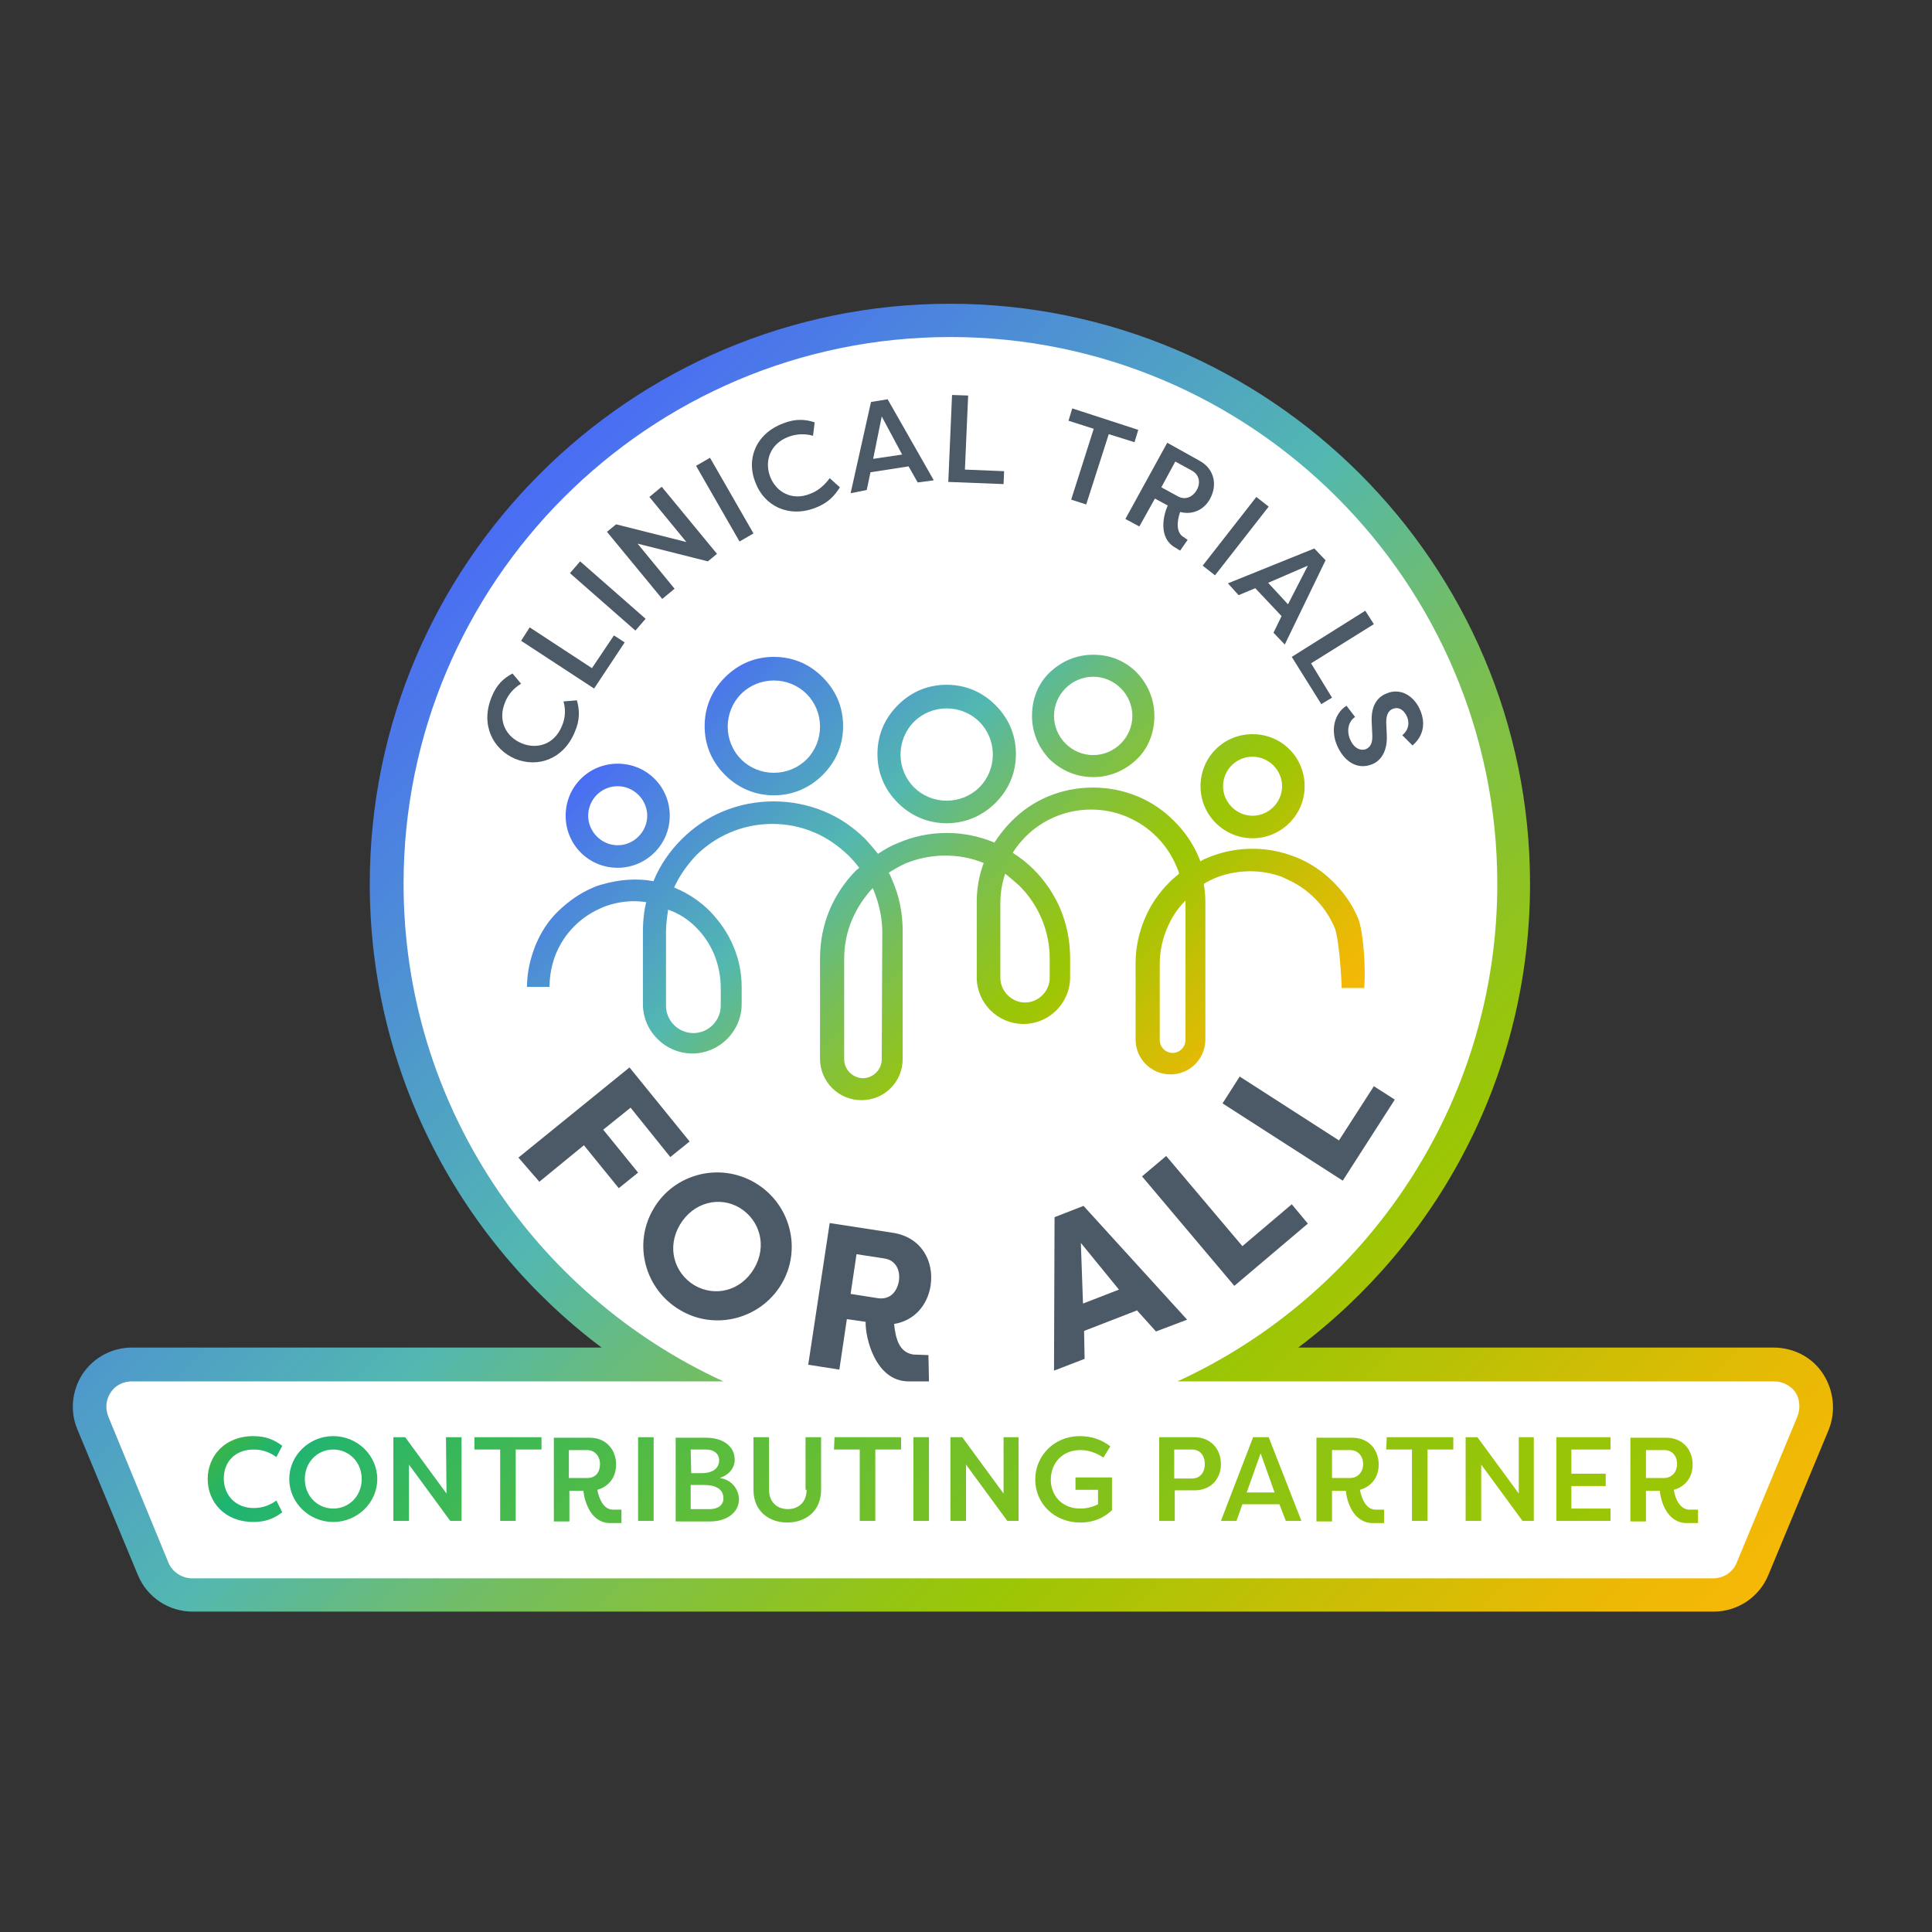
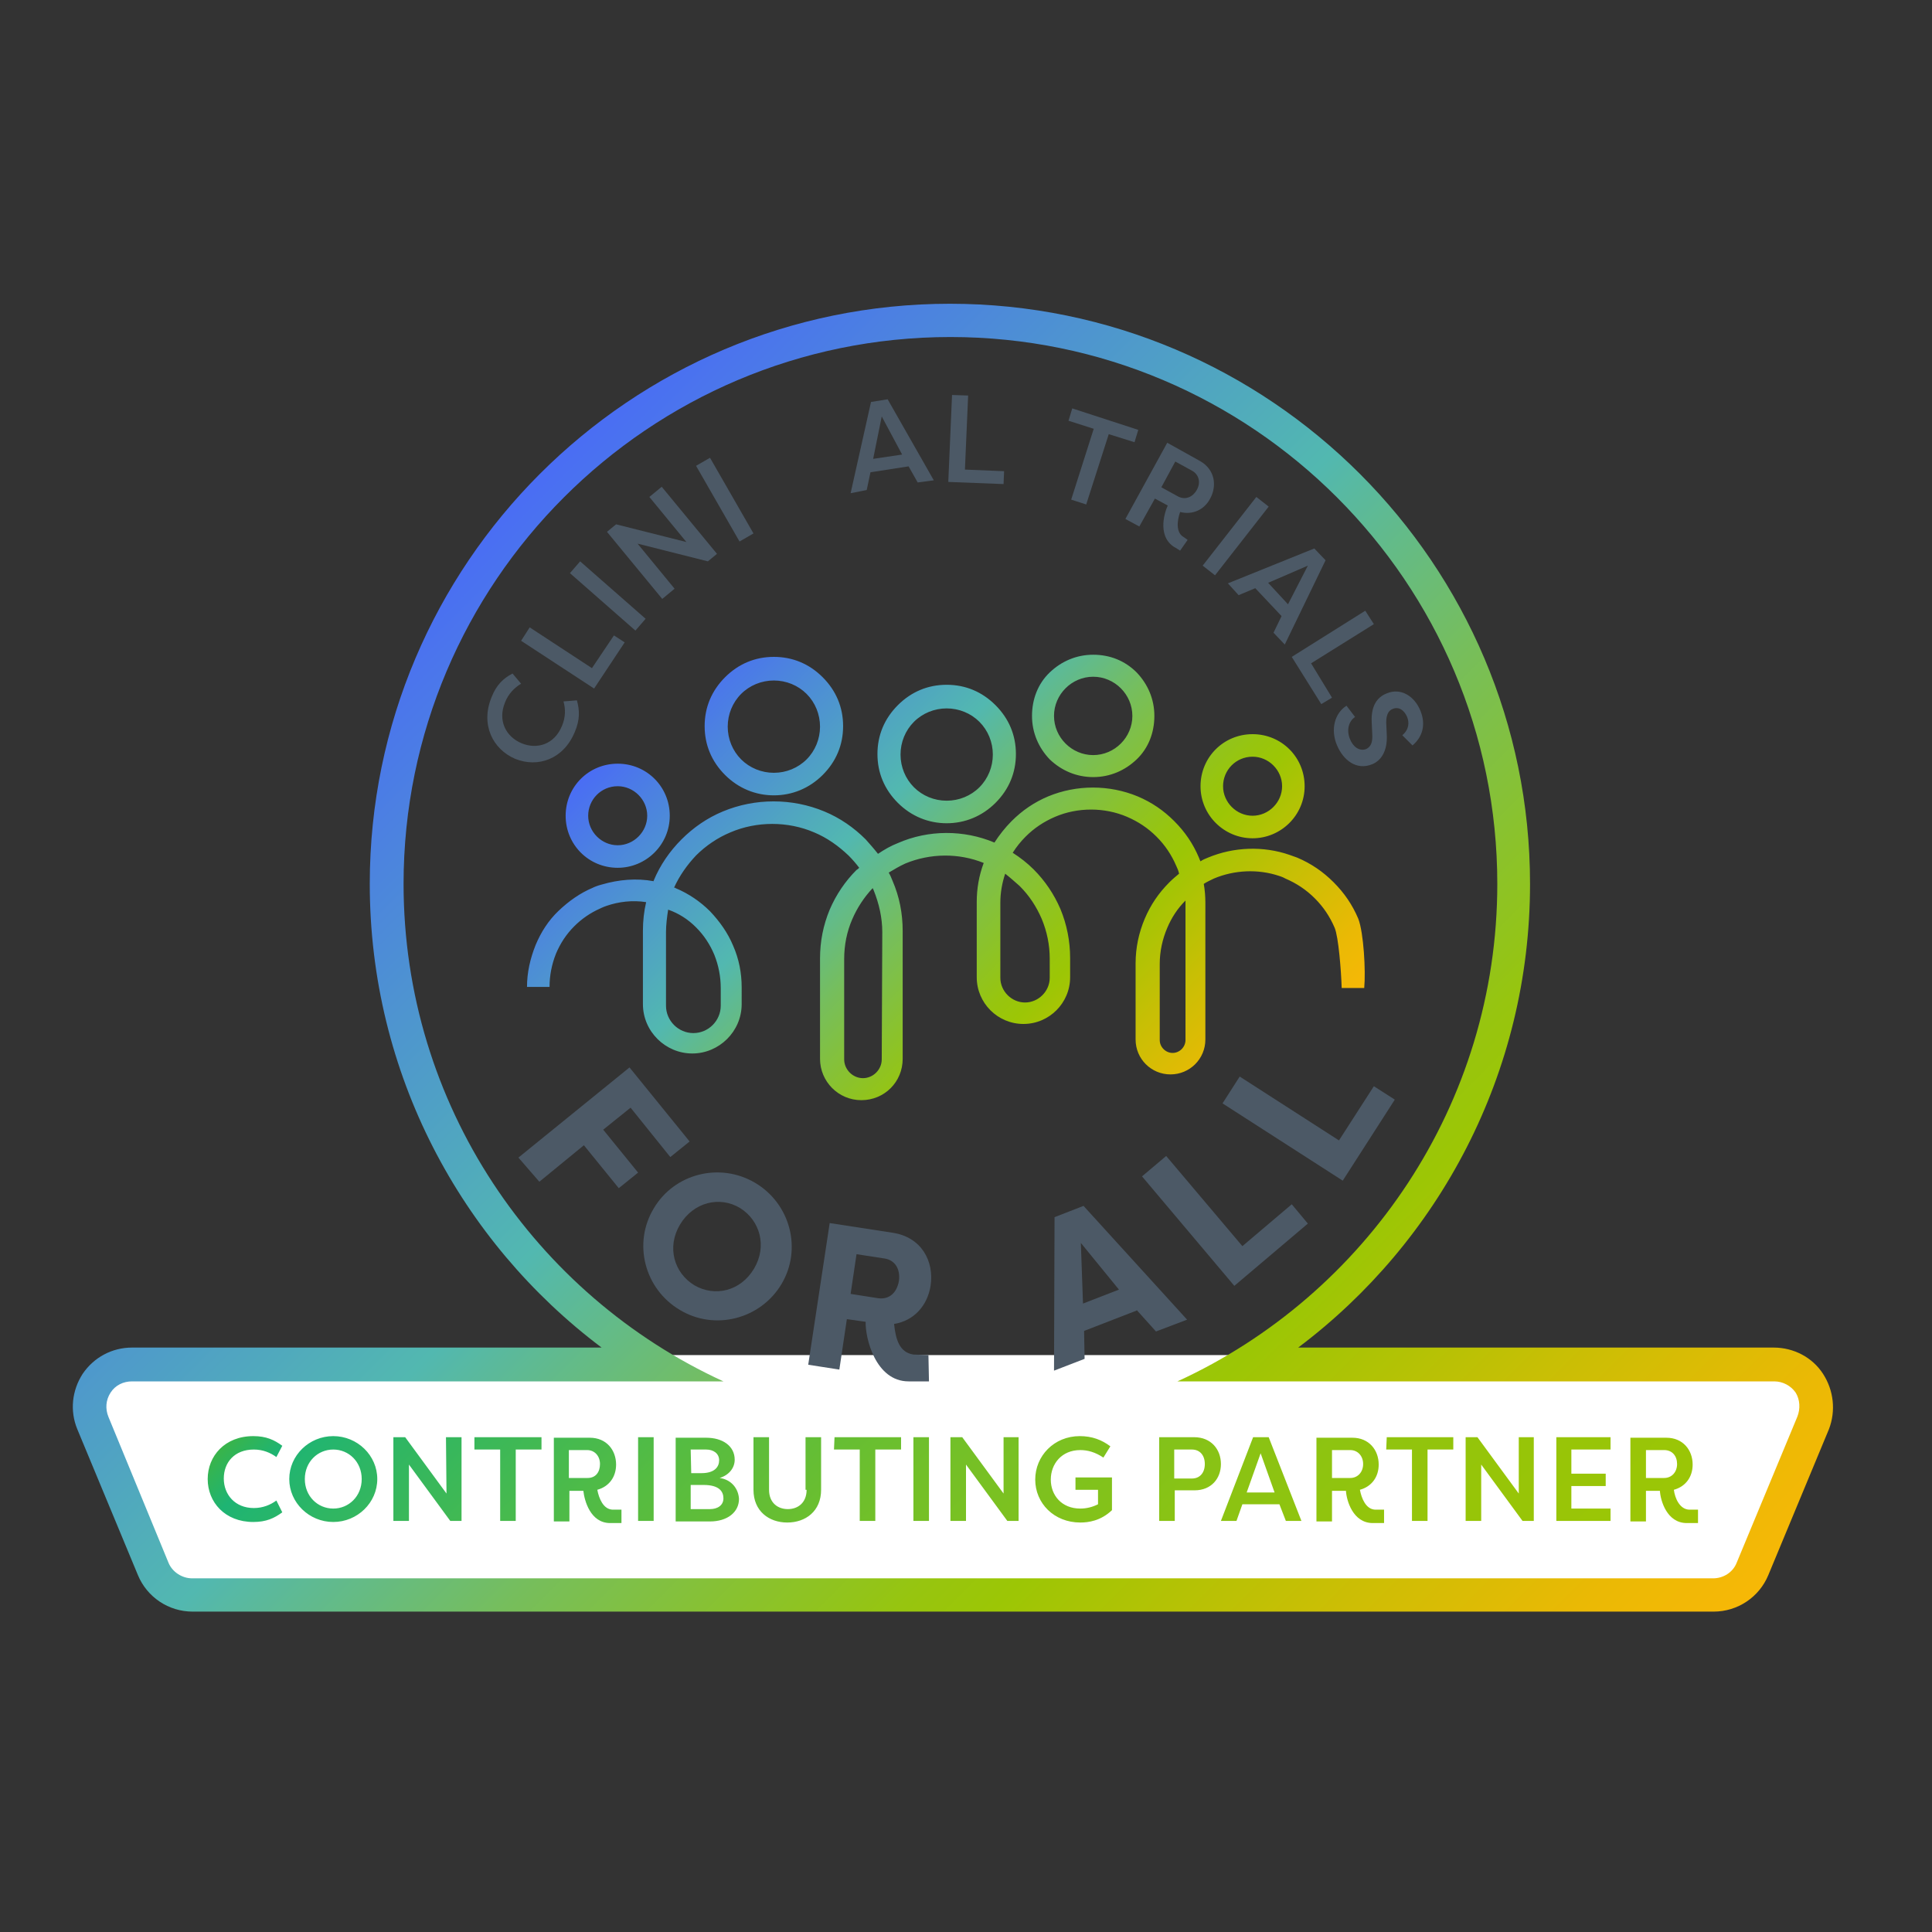
<svg xmlns="http://www.w3.org/2000/svg" version="1.1" id="Layer_1" x="0px" y="0px" viewBox="0 0 360 360" style="enable-background:new 0 0 360 360;" xml:space="preserve">
  <rect x="0" y="0" width="360" height="360" fill="#333333" stroke="none" />
  <style type="text/css">
	.st0{fill:#FFFFFF;}
	.st1{display:none;}
	.st2{display:inline;fill:#FFFFFF;}
	.st3{fill:url(#SVGID_1_);}
	.st4{fill:url(#SVGID_00000083808188254864888530000002302104303327916206_);}
	.st5{fill:#4C5966;}
	.st6{fill:url(#SVGID_00000124844661569221438200000010966231316529718715_);}
</style>
  <rect x="18.4" y="256.8" class="st0" width="318.2" height="10.4" />
  <path class="st0" d="M318.5,290.7H36.7c-9.6,0-17.3-7.7-17.3-17.3v-3.6c0-9.6,7.7-17.3,17.3-17.3h281.8c9.6,0,17.3,7.7,17.3,17.3  v3.6C335.8,282.9,328,290.7,318.5,290.7z" />
  <path class="st0" d="M313.6,296.3H42.3c-11.1,0-20.1-9-20.1-20.1v0c0-11.1,9-20.1,20.1-20.1h271.3c11.1,0,20.1,9,20.1,20.1v0  C333.7,287.3,324.7,296.3,313.6,296.3z" />
-   <circle class="st0" cx="177.2" cy="164.5" r="104.4" />
  <g id="Layer_2_00000015336804552993168380000016755301321929878427_" class="st1">
    <rect class="st2" width="360" height="360" />
  </g>
  <g id="Layer_4">
    <linearGradient id="SVGID_1_" gradientUnits="userSpaceOnUse" x1="106.595" y1="-480.355" x2="251.22" y2="-624.98" gradientTransform="matrix(1 0 0 -1 0 -276)">
      <stop offset="0" style="stop-color:#39B44A" />
      <stop offset="4.000000e-02" style="stop-color:#1EB473" />
      <stop offset="0.11" style="stop-color:#2FB663" />
      <stop offset="0.3" style="stop-color:#56BC41" />
      <stop offset="0.48" style="stop-color:#74C027" />
      <stop offset="0.66" style="stop-color:#8AC314" />
      <stop offset="0.84" style="stop-color:#97C508" />
      <stop offset="1" style="stop-color:#9CC605" />
    </linearGradient>
    <path class="st3" d="M83.2,278.3l-7.7-10.5h-2.2v15.6h2.9v-10.5l7.7,10.5H86v-15.6h-2.9L83.2,278.3L83.2,278.3L83.2,278.3z    M62.1,267.6c-4.5,0-8.2,3.6-8.2,8s3.7,8,8.2,8s8.2-3.6,8.2-8S66.6,267.6,62.1,267.6z M62.1,281.1c-2.9,0-5.3-2.3-5.3-5.5   s2.4-5.5,5.3-5.5c2.9,0,5.3,2.3,5.3,5.5S65,281.1,62.1,281.1z M88.4,270.1h4.8v13.3h2.9v-13.3h4.8v-2.3H88.4V270.1L88.4,270.1   L88.4,270.1z M47.3,270.1c1.7,0,3.1,0.6,4.2,1.4l1.1-2.1c-1.5-1.1-3-1.8-5.4-1.8c-5.3,0-8.5,3.7-8.5,8s3.2,8,8.5,8   c2.4,0,3.9-0.7,5.4-1.8l-1.1-2.2c-1.1,0.8-2.5,1.4-4.2,1.4c-3.5,0-5.6-2.5-5.6-5.5S43.7,270.1,47.3,270.1L47.3,270.1L47.3,270.1z    M283,278.3l-7.7-10.5h-2.2v15.6h2.9v-10.5l7.7,10.5h2.1v-15.6H283V278.3L283,278.3L283,278.3z M200.4,277.6h4.2v2.7   c-1,0.5-2.1,0.8-3.3,0.8c-3.5,0-5.5-2.5-5.5-5.4s2-5.5,5.5-5.5c1.4,0,2.8,0.4,4.3,1.4l1.3-2.1c-1.6-1.2-3.4-1.9-5.7-1.9   c-4.8,0-8.3,3.7-8.3,8.1s3.5,8,8.4,8c1.5,0,3.8-0.3,5.9-2.3v-6.1h-6.8L200.4,277.6L200.4,277.6L200.4,277.6z M253.4,277.6   c2.2-0.6,3.5-2.4,3.5-4.7c0-2.7-1.8-5-4.9-5h-6.7v15.6h2.9v-5.7h2.6c0.1,1.8,1.3,6,5,6h2.1v-2.5h-1.7   C254.5,281.2,253.7,279.2,253.4,277.6L253.4,277.6L253.4,277.6z M251.6,275.4h-3.4v-5.2h3.4c1.4,0,2.4,1.1,2.4,2.6   S253,275.4,251.6,275.4z M233.5,267.8l-6,15.6h2.9l1.1-3.1h6.9l1.2,3.1h2.9l-6.1-15.6H233.5L233.5,267.8z M232.3,278.1l2.6-7.3   l2.6,7.3H232.3z M111.3,277.6c2.2-0.6,3.5-2.4,3.5-4.7c0-2.7-1.8-5-4.9-5h-6.7v15.6h2.9v-5.7h2.6c0.2,1.8,1.3,6,5,6h2.1v-2.5h-1.7   C112.4,281.2,111.6,279.2,111.3,277.6L111.3,277.6L111.3,277.6z M109.5,275.4H106v-5.2h3.4c1.4,0,2.4,1.1,2.4,2.6   S111,275.4,109.5,275.4z M258.3,270.1h4.8v13.3h2.9v-13.3h4.8v-2.3h-12.4L258.3,270.1L258.3,270.1L258.3,270.1z M311.9,277.6   c2.2-0.6,3.5-2.4,3.5-4.7c0-2.7-1.8-5-4.9-5h-6.7v15.6h2.9v-5.7h2.6c0.1,1.8,1.3,6,5,6h2.1v-2.5h-1.7   C313,281.2,312.1,279.2,311.9,277.6L311.9,277.6L311.9,277.6z M310.1,275.4h-3.4v-5.2h3.4c1.5,0,2.4,1.1,2.4,2.6   S311.5,275.4,310.1,275.4z M290,283.4h10.1v-2.3h-7.3v-4.2h6.4v-2.3h-6.4v-4.5h7.3v-2.3H290V283.4L290,283.4L290,283.4z    M222.5,267.8H216v15.6h2.9v-5.7h3.7c3.1,0,4.9-2.2,4.9-4.9S225.7,267.8,222.5,267.8L222.5,267.8L222.5,267.8z M222.1,275.5h-3.3   v-5.4h3.3c1.5,0,2.4,1.1,2.4,2.7S223.6,275.5,222.1,275.5L222.1,275.5L222.1,275.5z M134.1,275.4c1.9-0.6,2.8-2,2.8-3.4   c0-2.6-2.3-4.1-5.3-4.1h-5.7v15.6h6.4c3.2,0,5.4-1.7,5.4-4.2C137.6,277.4,136.3,275.7,134.1,275.4L134.1,275.4z M128.7,270.1h2.9   c1.3,0,2.4,0.7,2.4,2c0,1.2-0.8,2.4-3.3,2.4h-1.9L128.7,270.1L128.7,270.1L128.7,270.1z M132.3,281.2h-3.6v-4.5h2.4   c2.9,0,3.7,1.2,3.7,2.5S133.7,281.2,132.3,281.2L132.3,281.2z M150.3,277.6c0,2.4-1.6,3.6-3.5,3.6s-3.5-1.2-3.5-3.6v-9.8h-2.9v9.8   c0,4,2.9,6.1,6.3,6.1s6.3-2.1,6.3-6.1v-9.8h-2.9v9.8H150.3z M118.9,283.4h2.9v-15.6h-2.9V283.4z M187,278.3l-7.7-10.5h-2.2v15.6   h2.9v-10.5l7.7,10.5h2.1v-15.6H187V278.3L187,278.3L187,278.3z M155.4,270.1h4.8v13.3h2.9v-13.3h4.8v-2.3h-12.4L155.4,270.1   L155.4,270.1L155.4,270.1z M170.2,283.4h2.9v-15.6h-2.9V283.4z" />
    <linearGradient id="SVGID_00000174574864002827289400000003697181649580449187_" gradientUnits="userSpaceOnUse" x1="130.416" y1="-398.937" x2="223.045" y2="-491.576" gradientTransform="matrix(1 0 0 -1 0 -276)">
      <stop offset="0" style="stop-color:#4A6DF4" />
      <stop offset="0.1" style="stop-color:#4C84DE" />
      <stop offset="0.33" style="stop-color:#52B8B0" />
      <stop offset="0.36" style="stop-color:#5AB99D" />
      <stop offset="0.47" style="stop-color:#76BE5C" />
      <stop offset="0.57" style="stop-color:#8AC22D" />
      <stop offset="0.64" style="stop-color:#97C50F" />
      <stop offset="0.68" style="stop-color:#9CC605" />
      <stop offset="0.81" style="stop-color:#C7BF05" />
      <stop offset="0.93" style="stop-color:#EAB905" />
      <stop offset="1" style="stop-color:#F7B806" />
    </linearGradient>
    <path style="fill:url(#SVGID_00000174574864002827289400000003697181649580449187_);" d="M233.4,156.2c5.3,0,9.7-4.3,9.7-9.7   s-4.3-9.7-9.7-9.7s-9.7,4.3-9.7,9.7S228.1,156.2,233.4,156.2L233.4,156.2z M233.4,141c3,0,5.5,2.5,5.5,5.5s-2.5,5.5-5.5,5.5   s-5.5-2.5-5.5-5.5S230.3,141,233.4,141z M203.7,144.8c3.1,0,5.9-1.2,8.1-3.3s3.3-5,3.3-8.1s-1.2-5.9-3.3-8.1   c-2.2-2.2-5-3.3-8.1-3.3s-5.9,1.2-8.1,3.3s-3.3,5-3.3,8.1s1.2,5.9,3.3,8.1C197.8,143.6,200.6,144.8,203.7,144.8z M203.7,126.1   c4,0,7.3,3.3,7.3,7.3s-3.3,7.3-7.3,7.3s-7.3-3.3-7.3-7.3S199.7,126.1,203.7,126.1z M253.1,171.2c-1.1-2.6-2.6-4.8-4.6-6.8   s-4.2-3.5-6.8-4.6c-0.8-0.3-1.4-0.5-1.4-0.5c-4.9-1.7-10.4-1.5-15.2,0.5c-0.5,0.2-1,0.4-1.4,0.7c-0.1-0.2-0.2-0.4-0.3-0.7   c-1.1-2.6-2.6-4.8-4.6-6.8s-4.2-3.5-6.8-4.6c-5.3-2.2-11.4-2.2-16.7,0c-2.6,1.1-4.8,2.6-6.8,4.6c-1.2,1.2-2.3,2.6-3.2,4   c-5.7-2.4-12.3-2.4-18,0.1c-1.3,0.5-2.5,1.2-3.7,2c-0.7-0.9-1.5-1.8-2.3-2.7c-2.2-2.2-4.8-4-7.7-5.2c-6-2.5-12.9-2.5-18.9,0   c-2.9,1.2-5.5,3-7.7,5.2s-4,4.8-5.2,7.7v0.1c-3.2-0.6-6.5-0.3-9.6,0.6c-0.8,0.2-1.5,0.5-1.5,0.5l-0.2,0.1c-2.4,1-4.5,2.5-6.4,4.3   s-3.3,4-4.3,6.4c-1,2.5-1.6,5.1-1.6,7.8h4.2c0-2.1,0.4-4.2,1.2-6.2c0.8-1.9,1.9-3.6,3.4-5.1c1.4-1.4,3-2.5,4.8-3.3   c0,0,0.6-0.3,1.2-0.5c2.3-0.8,4.9-1.1,7.4-0.7c-0.4,1.7-0.6,3.5-0.6,5.3v13.7c0,5.1,4.2,9.2,9.2,9.2s9.2-4.1,9.2-9.2V184   c0-2.7-0.5-5.3-1.6-7.8c-1-2.4-2.5-4.5-4.3-6.4c-1.8-1.8-4-3.3-6.4-4.3c-0.1-0.1-0.2-0.1-0.3-0.1c1-2.2,2.4-4.2,4.1-6   c1.8-1.8,4-3.3,6.4-4.3c4.9-2.1,10.7-2.1,15.6,0c2.4,1,4.5,2.5,6.4,4.3c0.7,0.7,1.4,1.5,2,2.3c-0.1,0.1-0.3,0.3-0.5,0.4   c-2.1,2.1-3.8,4.6-5,7.4c-1.2,2.9-1.8,5.9-1.8,9.1v18.7c0,4.2,3.4,7.7,7.7,7.7s7.7-3.4,7.7-7.7v-23.8c0-3.3-0.6-6.4-1.9-9.4   c-0.2-0.5-0.4-1-0.7-1.5c1-0.6,2-1.2,3.1-1.7c4.6-1.9,9.9-2,14.6-0.1c-0.9,2.4-1.3,4.8-1.3,7.3v14c0,4.8,3.9,8.7,8.7,8.7   s8.7-3.9,8.7-8.7v-3.6c0-3.1-0.6-6.2-1.8-9.1c-1.2-2.8-2.9-5.3-5-7.4c-1.2-1.2-2.5-2.2-3.9-3.1c0.7-1.1,1.5-2.1,2.4-3   c1.6-1.6,3.4-2.8,5.5-3.7c4.2-1.8,9.2-1.8,13.4,0c2.1,0.9,3.9,2.1,5.5,3.7s2.8,3.4,3.7,5.5c0.2,0.4,0.4,0.9,0.5,1.4   c-0.6,0.5-1.2,1-1.8,1.6c-2,2-3.5,4.2-4.6,6.8s-1.7,5.4-1.7,8.3v14.2c0,3.6,2.9,6.5,6.5,6.5s6.5-2.9,6.5-6.5v-25.5   c0-1.2-0.1-2.4-0.3-3.5c0.6-0.4,1.3-0.7,1.9-1c3.8-1.6,8.2-1.8,12.1-0.5c0,0,0.7,0.2,1.2,0.5c2.1,0.9,3.9,2.1,5.5,3.7   c1.6,1.6,2.8,3.4,3.7,5.5c0.7,1.7,1.2,7.9,1.3,11.2h4.2C254.5,180.9,254.1,173.8,253.1,171.2L253.1,171.2L253.1,171.2z    M129.7,172.8c1.5,1.5,2.6,3.2,3.4,5.1c0.8,2,1.2,4.1,1.2,6.2v3.3c0,2.8-2.3,5.1-5.1,5.1s-5.1-2.3-5.1-5.1v-13.7   c0-1.4,0.2-2.9,0.4-4.2C126.5,170.2,128.2,171.3,129.7,172.8L129.7,172.8L129.7,172.8z M164.3,197.4c0,1.9-1.6,3.5-3.5,3.5   s-3.5-1.6-3.5-3.5v-18.7c0-2.6,0.5-5.1,1.5-7.4c0.9-2.1,2.2-4.1,3.8-5.8c0.1,0.1,0.1,0.2,0.2,0.4c1,2.5,1.6,5.1,1.6,7.8   L164.3,197.4L164.3,197.4L164.3,197.4z M190,165.1c1.8,1.8,3.1,3.8,4.1,6.1c1,2.4,1.5,4.9,1.5,7.4v3.6c0,2.5-2.1,4.6-4.6,4.6   s-4.6-2.1-4.6-4.6v-14c0-1.8,0.3-3.6,0.9-5.4C188.2,163.5,189.1,164.3,190,165.1L190,165.1L190,165.1z M220.9,193.8   c0,1.3-1.1,2.4-2.4,2.4s-2.4-1.1-2.4-2.4v-14.2c0-2.3,0.5-4.6,1.4-6.7c0.8-1.9,1.9-3.6,3.4-5.1V193.8L220.9,193.8L220.9,193.8z    M144.2,148.2c3.4,0,6.6-1.3,9.1-3.8s3.8-5.6,3.8-9.1s-1.3-6.6-3.8-9.1s-5.6-3.8-9.1-3.8s-6.6,1.3-9.1,3.8   c-2.5,2.5-3.8,5.6-3.8,9.1s1.3,6.6,3.8,9.1S140.8,148.2,144.2,148.2z M138.1,129.3c1.6-1.6,3.8-2.5,6.1-2.5s4.5,0.9,6.1,2.5   c1.6,1.6,2.5,3.8,2.5,6.1s-0.9,4.5-2.5,6.1s-3.8,2.5-6.1,2.5s-4.5-0.9-6.1-2.5s-2.5-3.8-2.5-6.1S136.5,130.9,138.1,129.3z    M115.1,161.7c5.3,0,9.7-4.3,9.7-9.7s-4.3-9.7-9.7-9.7s-9.7,4.3-9.7,9.7S109.7,161.7,115.1,161.7z M115.1,146.5   c3,0,5.5,2.5,5.5,5.5s-2.5,5.5-5.5,5.5s-5.5-2.5-5.5-5.5S112,146.5,115.1,146.5z M176.4,153.4c3.4,0,6.6-1.3,9.1-3.8   s3.8-5.6,3.8-9.1s-1.3-6.6-3.8-9.1s-5.6-3.8-9.1-3.8s-6.6,1.3-9.1,3.8s-3.8,5.6-3.8,9.1s1.3,6.6,3.8,9.1S173,153.4,176.4,153.4z    M170.3,134.5c1.6-1.6,3.8-2.5,6.1-2.5s4.5,0.9,6.1,2.5s2.5,3.8,2.5,6.1s-0.9,4.5-2.5,6.1s-3.8,2.5-6.1,2.5s-4.5-0.9-6.1-2.5   s-2.5-3.8-2.5-6.1S168.7,136.1,170.3,134.5z" />
    <path class="st5" d="M96.6,215.7l20.7-16.8l11.2,13.8l-3.6,2.9l-7.4-9.2l-5.1,4.1l6.5,8l-3.6,2.9l-6.5-8l-8.3,6.8L96.6,215.7   L96.6,215.7L96.6,215.7z" />
    <path class="st5" d="M140.7,220.4c6.6,3.9,8.8,12.4,4.9,18.9c-3.9,6.5-12.4,8.7-18.9,4.8c-6.6-3.9-8.8-12.4-4.9-18.9   C125.6,218.7,134.1,216.5,140.7,220.4L140.7,220.4L140.7,220.4z M129.4,239.5c3.8,2.2,8.6,1.1,11.1-3.1s1.1-9-2.6-11.3   c-3.8-2.3-8.7-1.1-11.2,3.1S125.6,237.2,129.4,239.5L129.4,239.5L129.4,239.5z" />
    <path class="st5" d="M169.3,257.4c-6.2,0-8.1-8.2-8-11.1l-3.5-0.5l-1.4,9.4l-5.8-0.9l4-26.4l11.7,1.8c5.4,0.8,7.8,5.3,7.1,9.9   c-0.6,3.7-3.1,6.5-6.8,7.1c0.3,2.9,1,5.3,3.6,5.7l2.8,0.1l0.1,4.9H169.3L169.3,257.4L169.3,257.4z M163.6,241.9   c2.1,0.3,3.5-1,3.9-3.2c0.3-2.2-0.7-3.9-2.7-4.2l-5.2-0.8l-1.1,7.4L163.6,241.9L163.6,241.9L163.6,241.9z" />
    <path class="st5" d="M196.4,255.4l0.1-28.6l5.4-2.1l19.3,21.2l-5.8,2.2l-3.6-4v0.1L202,248v-0.1l0.1,5.3L196.4,255.4L196.4,255.4   L196.4,255.4z M201.8,242.9l6.7-2.6l-7.1-8.7L201.8,242.9L201.8,242.9L201.8,242.9z" />
    <path class="st5" d="M240.7,224.4l3,3.6L230,239.6l-17.2-20.4l4.5-3.8l14.2,16.8L240.7,224.4L240.7,224.4L240.7,224.4z" />
    <path class="st5" d="M256,202.4l3.9,2.5l-9.7,15.1l-22.4-14.4l3.2-5l18.5,11.9L256,202.4L256,202.4L256,202.4z" />
    <path class="st5" d="M91.6,129.9c0.9-2.3,2.2-3.5,3.9-4.4l1.6,1.9c-1.2,0.7-2.4,1.9-3,3.5c-1.4,3.4,0.2,6.4,3.1,7.6   s6.1,0.2,7.5-3.2c0.7-1.6,0.7-3.2,0.3-4.6l2.5-0.2c0.5,1.8,0.6,3.6-0.4,5.9c-2.1,5.1-6.9,6.7-11.1,5   C91.8,139.6,89.5,135,91.6,129.9L91.6,129.9z" />
    <path class="st5" d="M114.4,118.4l2,1.3l-5.7,8.6l-13.6-8.9l1.6-2.5l11.6,7.6L114.4,118.4L114.4,118.4z" />
    <path class="st5" d="M120.3,115.3l-1.9,2.2l-12.2-10.7l1.9-2.2L120.3,115.3z" />
    <path class="st5" d="M118.8,101.3l6.9,8.4l-2.3,1.9l-10.3-12.5l1.7-1.4l13.1,3.3l-6.9-8.4l2.3-1.9l10.3,12.5l-1.7,1.4L118.8,101.3   L118.8,101.3L118.8,101.3z" />
    <path class="st5" d="M140.4,99.4l-2.6,1.5l-8.1-14.1l2.6-1.5L140.4,99.4z" />
-     <path class="st5" d="M145.9,78.9c2.3-0.9,4.1-0.8,5.9-0.2l-0.3,2.5c-1.4-0.4-3-0.4-4.6,0.2c-3.4,1.3-4.5,4.5-3.4,7.4   s4.1,4.6,7.5,3.2c1.6-0.6,2.8-1.8,3.6-2.9l1.9,1.7c-1,1.6-2.2,2.9-4.5,3.8c-5.1,2-9.6-0.4-11.2-4.6C139,85.7,140.7,80.9,145.9,78.9   L145.9,78.9L145.9,78.9z" />
    <path class="st5" d="M158.5,91.9l3.8-17l3.1-0.5l8.6,15.1l-3,0.4l-1.7-3l-7.1,1.1l-0.7,3.3L158.5,91.9L158.5,91.9L158.5,91.9z    M164.3,77.6l-1.6,7.9l5.4-0.8L164.3,77.6L164.3,77.6L164.3,77.6z" />
    <path class="st5" d="M187.1,87.8l-0.1,2.4l-10.3-0.4l0.7-16.2l3,0.1l-0.6,13.8L187.1,87.8L187.1,87.8z" />
    <path class="st5" d="M212.1,80.1l-0.7,2.3l-4.8-1.5L202.4,94l-2.8-0.9l4.2-13.2l-4.7-1.5l0.7-2.3L212.1,80.1L212.1,80.1L212.1,80.1   z" />
    <path class="st5" d="M219.1,102.1c-3.4-1.8-2.3-6.2-1.5-7.9l-2.4-1.3l-2.9,5.2l-2.6-1.4l7.8-14.2l6.1,3.4c2.8,1.6,3.2,4.6,1.9,7   c-1.1,2.1-3.3,3.1-5.6,2.5c-0.6,1.7-0.8,3.9,0.7,4.7l0.7,0.5l-1.4,2L219.1,102.1L219.1,102.1z M219.5,92.5c1.3,0.7,2.7,0.2,3.5-1.2   c0.8-1.4,0.4-2.9-0.9-3.6L219,86l-2.6,4.8L219.5,92.5L219.5,92.5L219.5,92.5z" />
    <path class="st5" d="M226.4,107.2l-2.3-1.8l10-12.8l2.3,1.8L226.4,107.2z" />
    <path class="st5" d="M228.8,108.7l16.1-6.5l2.1,2.2l-7.6,15.7l-2.1-2.2l1.5-3.1l-4.9-5.2l-3.1,1.3L228.8,108.7L228.8,108.7z    M243.7,105.4l-7.4,3.2l3.7,4L243.7,105.4L243.7,105.4z" />
    <path class="st5" d="M248.2,130l-2,1.2l-5.5-8.8l13.7-8.6l1.6,2.5l-11.7,7.3L248.2,130L248.2,130L248.2,130z" />
    <path class="st5" d="M252.5,133.6c-1.2,0.8-1.6,2.4-1,4s1.8,2.4,3,2c0.9-0.4,1.3-1.2,1.2-2.8l-0.1-2.2c-0.2-3.6,1.5-4.9,2.8-5.4   c2.6-1.1,5.2,0.5,6.3,3.3c1,2.5,0.4,4.8-1.5,6.4l-1.9-1.9c1.3-1.1,1.3-2.4,0.9-3.4c-0.5-1.2-1.5-2-2.7-1.5   c-0.5,0.2-1.2,0.7-1.2,2.5l0.1,2.2c0.2,3.3-1.2,5-2.7,5.6c-2.9,1.2-5.4-0.7-6.6-3.6c-1.2-2.9-0.4-5.9,1.8-7.3L252.5,133.6   L252.5,133.6L252.5,133.6z" />
    <linearGradient id="SVGID_00000005247098910479902960000014591214141849271969_" gradientUnits="userSpaceOnUse" x1="68.479" y1="-396.421" x2="286.121" y2="-614.064" gradientTransform="matrix(1 0 0 -1 0 -276)">
      <stop offset="0" style="stop-color:#4A6DF4" />
      <stop offset="0.1" style="stop-color:#4C84DE" />
      <stop offset="0.33" style="stop-color:#52B8B0" />
      <stop offset="0.36" style="stop-color:#5AB99D" />
      <stop offset="0.47" style="stop-color:#76BE5C" />
      <stop offset="0.57" style="stop-color:#8AC22D" />
      <stop offset="0.64" style="stop-color:#97C50F" />
      <stop offset="0.68" style="stop-color:#9CC605" />
      <stop offset="0.81" style="stop-color:#C7BF05" />
      <stop offset="0.93" style="stop-color:#EAB905" />
      <stop offset="1" style="stop-color:#F7B806" />
    </linearGradient>
    <path style="fill:url(#SVGID_00000005247098910479902960000014591214141849271969_);" d="M339.7,256c-2-3.1-5.5-4.9-9.2-4.9h-88.6   c26.2-19.7,43.2-51.1,43.2-86.4c0-59.6-48.5-108.1-108.1-108.1S68.9,105.1,68.9,164.7c0,35.3,17,66.7,43.2,86.4H24.6   c-3.7,0-7.1,1.8-9.2,4.9c-2,3.1-2.4,6.9-1,10.3l11.3,27.2c1.7,4.1,5.7,6.8,10.2,6.8h283.4c4.5,0,8.5-2.7,10.2-6.8l11.3-27.2   C342.1,262.9,341.7,259.1,339.7,256L339.7,256z M334.9,264l-11.3,27.2c-0.7,1.8-2.5,2.9-4.4,2.9H35.8c-1.9,0-3.7-1.2-4.4-2.9   L20.2,264c-0.6-1.5-0.5-3.1,0.4-4.5s2.4-2.1,4-2.1h96.8h0.1h13.3c-35.1-16.1-59.6-51.6-59.6-92.7c0-56.2,45.7-101.9,101.9-101.9   S279,108.5,279,164.7c0,41.1-24.5,76.6-59.6,92.7h13.3h0.1h97.8c1.6,0,3.1,0.8,4,2.1C335.4,260.8,335.5,262.5,334.9,264L334.9,264   L334.9,264z" />
  </g>
</svg>